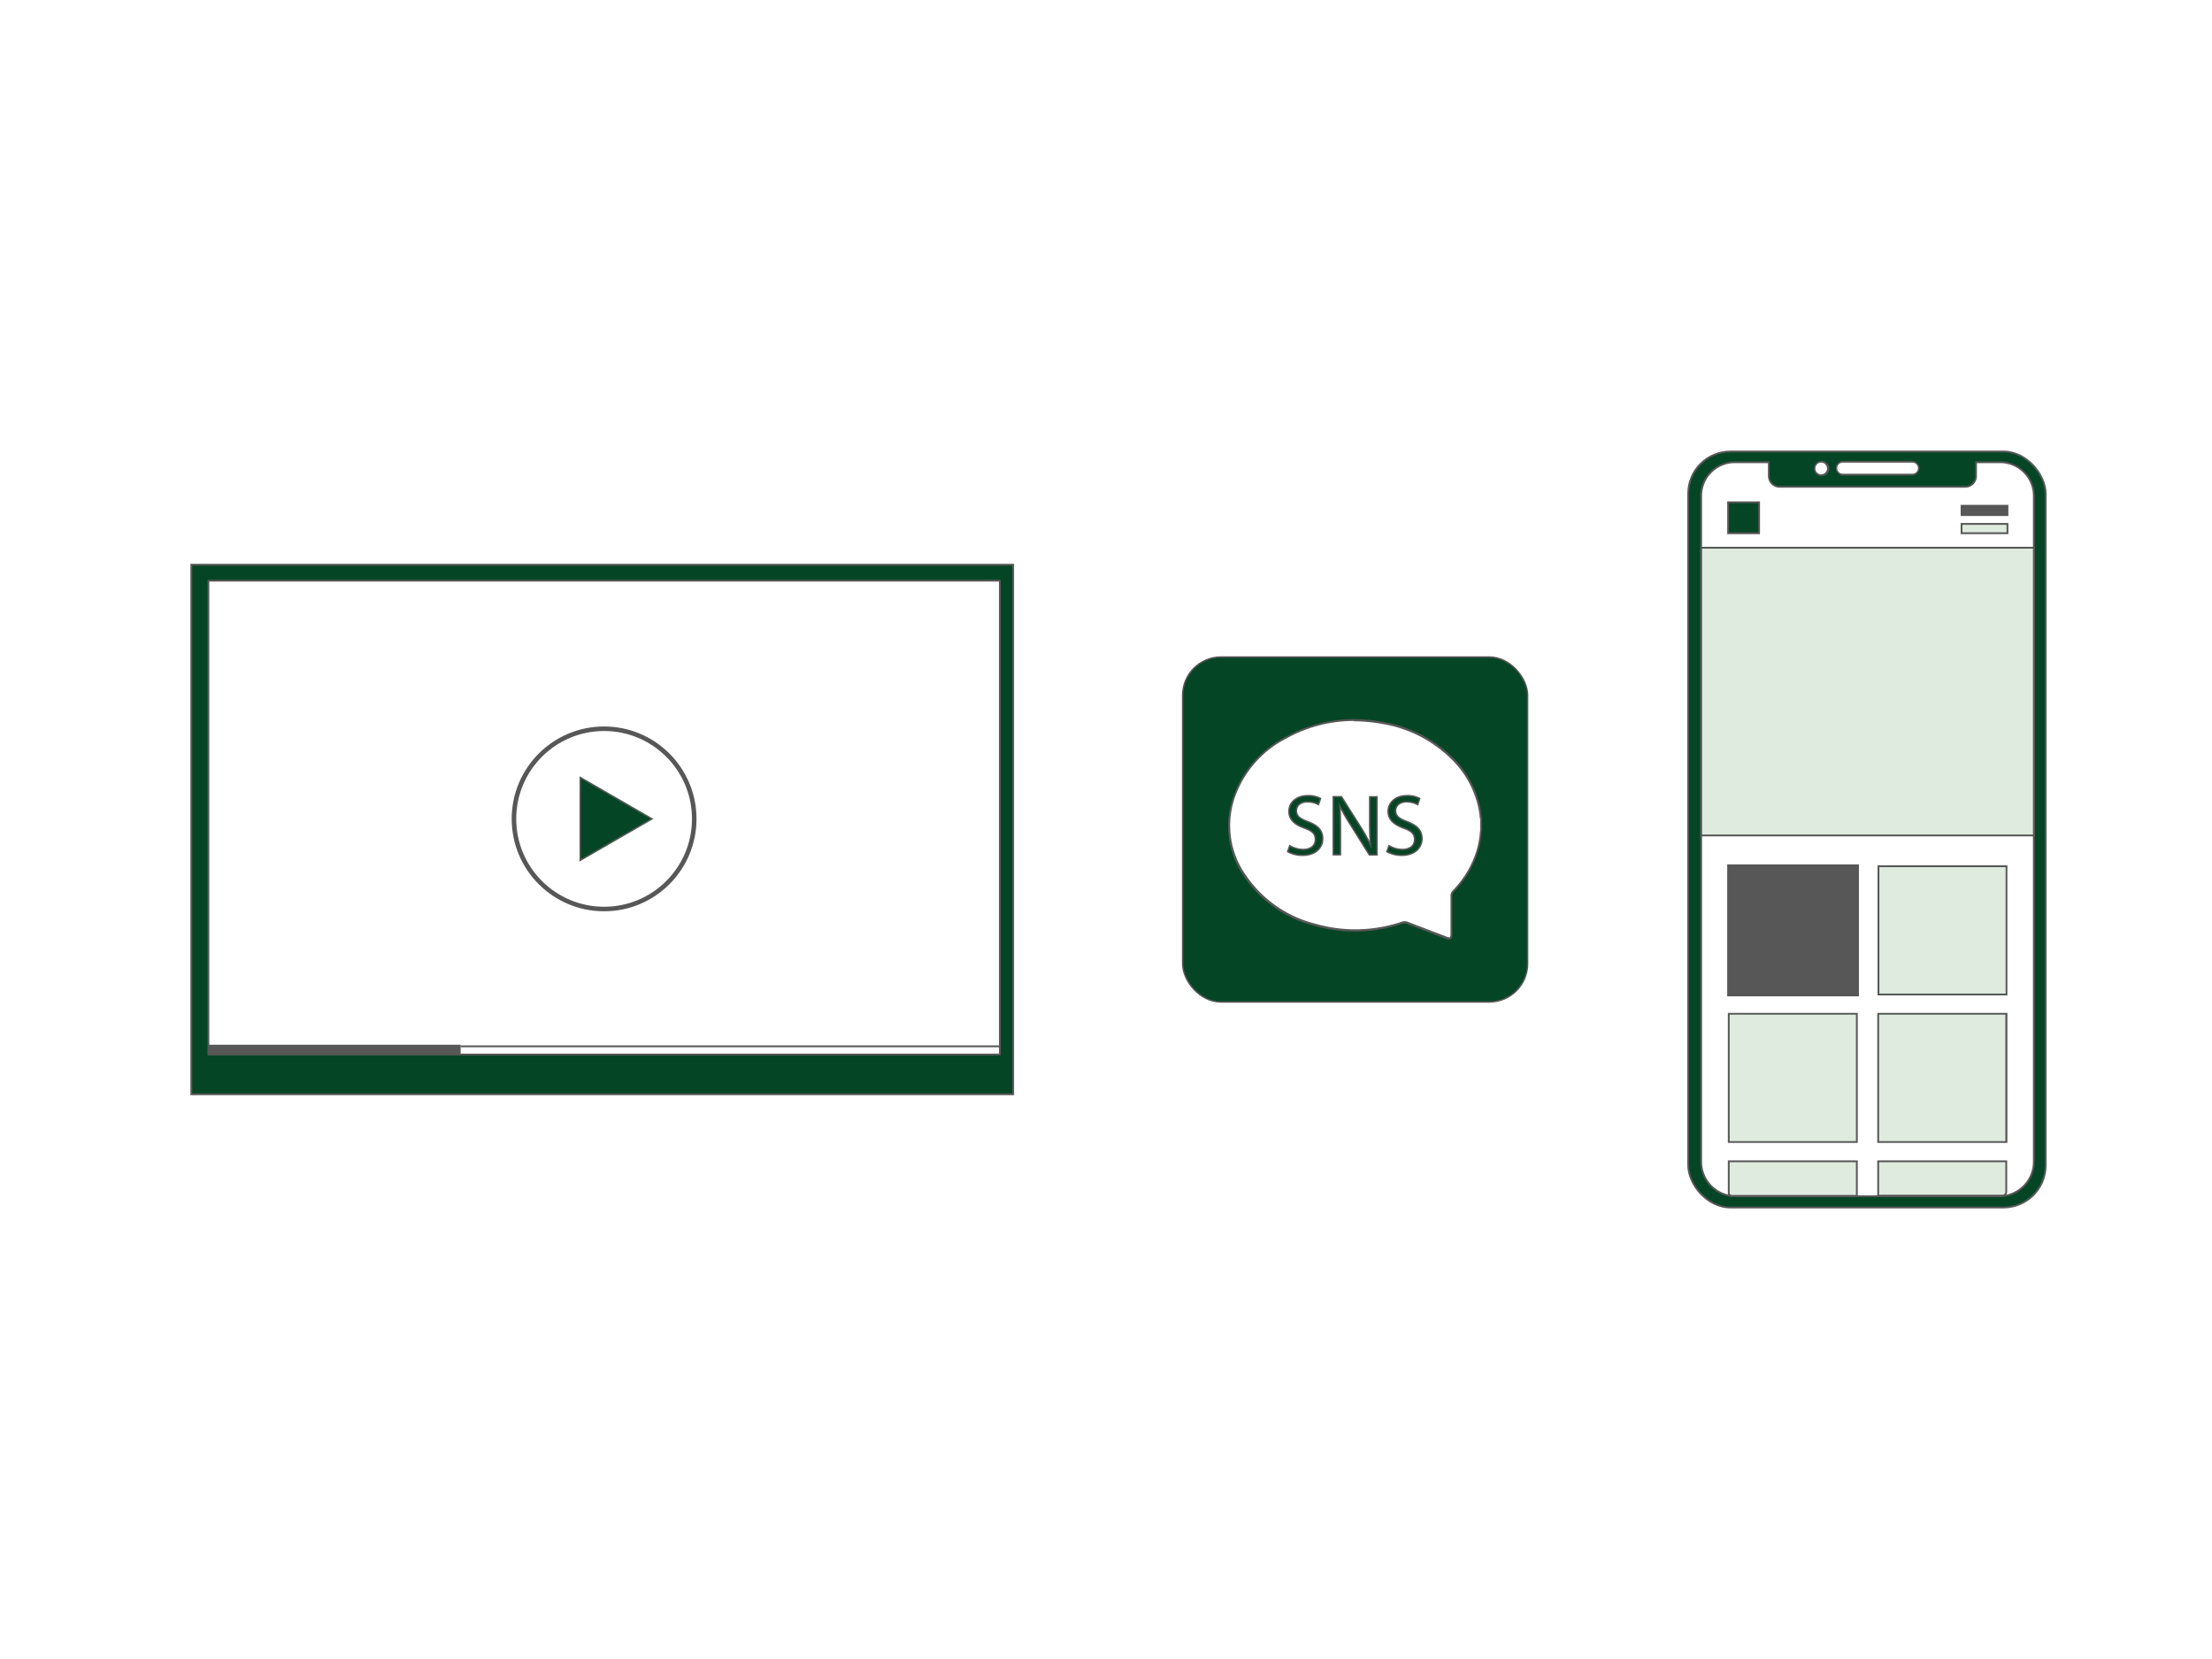
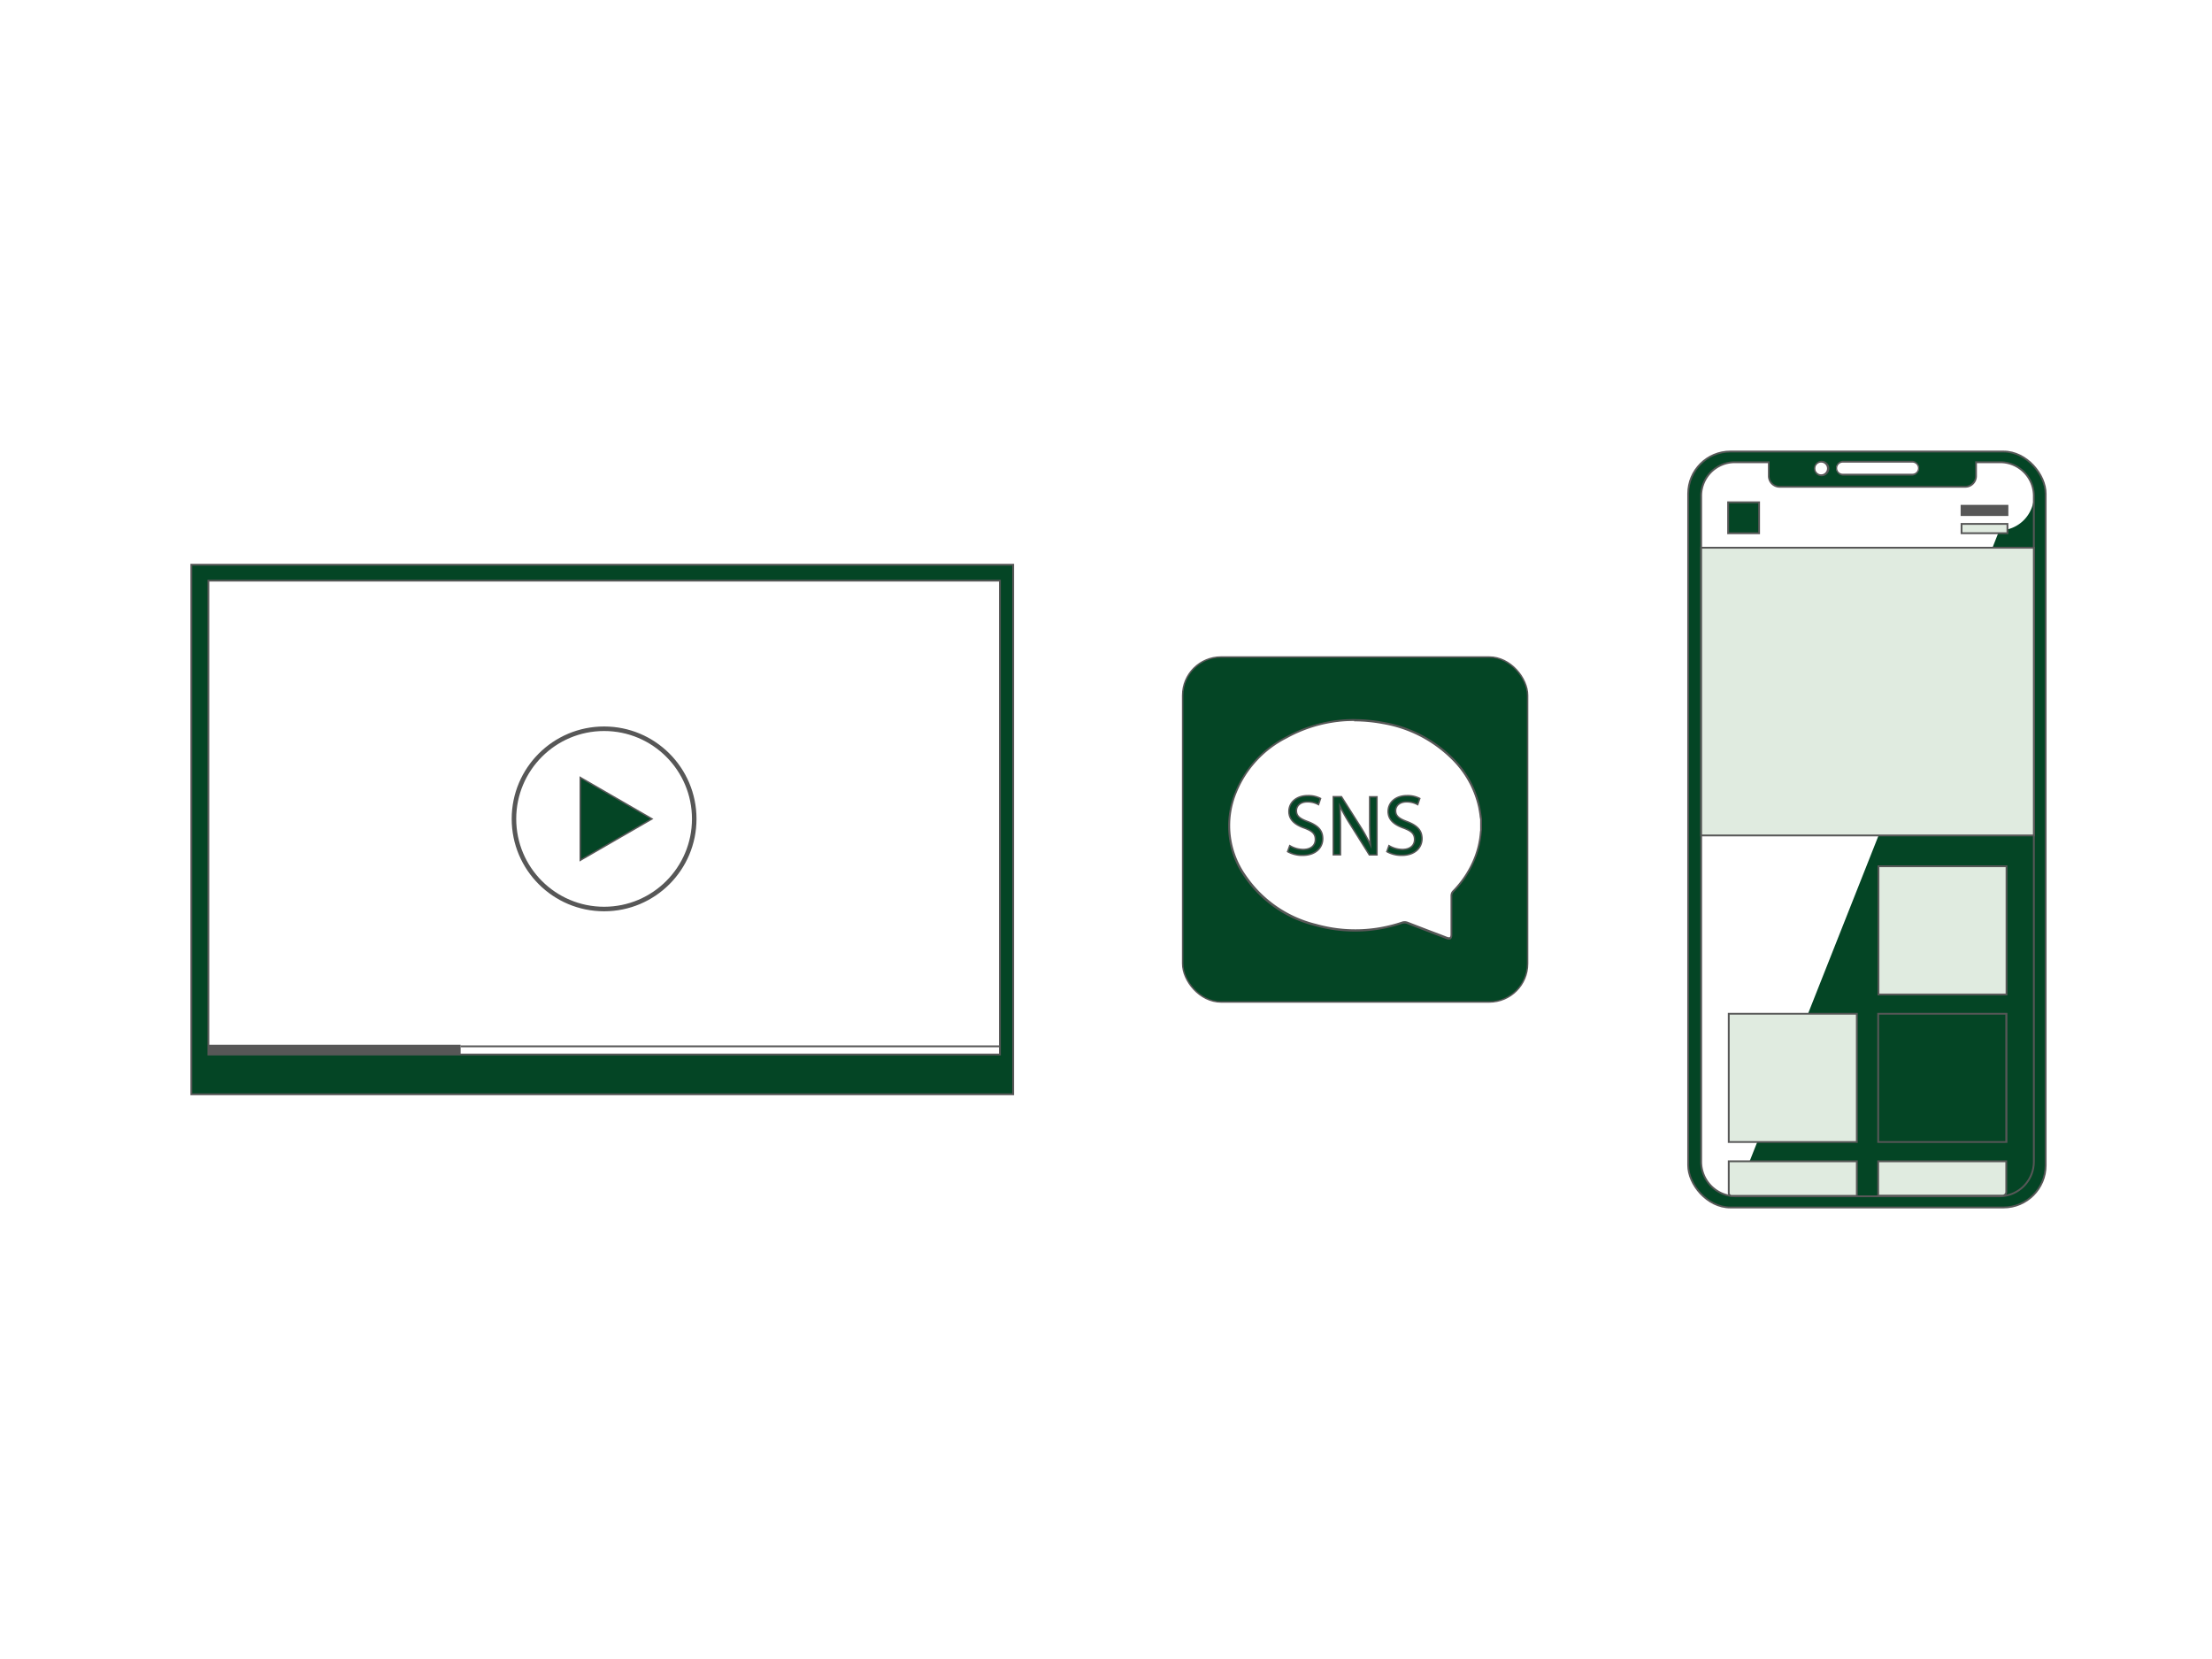
<svg xmlns="http://www.w3.org/2000/svg" width="400" height="300" viewBox="0 0 400 300">
  <rect width="400" height="300" fill="#fff" />
  <rect width="62.38" height="62.38" rx="6.93" transform="translate(213.86 118.81)" fill="#044525" stroke="#575757" stroke-miterlimit="10" stroke-width="0.26" />
  <path d="M262,169.73a1.57,1.57,0,0,1-.49-.11l-1.22-.47-5.79-2.22a1.58,1.58,0,0,0-.55-.11,1.56,1.56,0,0,0-.5.09,26.2,26.2,0,0,1-15.59.39,21.73,21.73,0,0,1-12.72-8.81,15.71,15.71,0,0,1-1.69-15.23,19.23,19.23,0,0,1,9-9.82,25.39,25.39,0,0,1,12.31-3.17,29.5,29.5,0,0,1,5.31.5,23.29,23.29,0,0,1,12.31,6.29,17.57,17.57,0,0,1,5,8.74c.11.53.19,1.07.28,1.6a4.8,4.8,0,0,0,.11.76v2.12a1.268,1.268,0,0,0-.05.34,16,16,0,0,1-1.41,5.4,18.13,18.13,0,0,1-3.55,5.17,1.14,1.14,0,0,0-.35.91V169C262.45,169.73,262.17,169.73,262,169.73Z" fill="#fff" />
  <path d="M244.85,130.44h0a29.069,29.069,0,0,1,5.27.5,23.09,23.09,0,0,1,12.23,6.24,17.38,17.38,0,0,1,4.92,8.65c.12.53.2,1.08.28,1.61a4.482,4.482,0,0,0,.11.72v2.03a2.2,2.2,0,0,0-.05.37,15.889,15.889,0,0,1-1.4,5.34,17.9,17.9,0,0,1-3.51,5.12,1.31,1.31,0,0,0-.4,1c0,2,0,3.93,0,5.9v1c0,.57-.15.57-.24.57a1.23,1.23,0,0,1-.43-.1l-1.34-.52q-2.83-1.06-5.67-2.17a1.7,1.7,0,0,0-.61-.12,1.66,1.66,0,0,0-.56.1,26.18,26.18,0,0,1-15.49.38,21.5,21.5,0,0,1-12.62-8.74,15.56,15.56,0,0,1-1.67-15.07,19,19,0,0,1,9-9.73,25.17,25.17,0,0,1,12.23-3.15m0-.34a25.47,25.47,0,0,0-12.39,3.19,19.34,19.34,0,0,0-9.13,9.9A15.91,15.91,0,0,0,225,158.58a21.75,21.75,0,0,0,12.81,8.88,26.53,26.53,0,0,0,15.69-.39,1.47,1.47,0,0,1,.5-.07,1.26,1.26,0,0,1,.49.1c2.33.91,4.67,1.8,7,2.69a1.66,1.66,0,0,0,.55.12c.4,0,.58-.3.58-.91v-6.94a1,1,0,0,1,.3-.79A18,18,0,0,0,266.5,156a16.1,16.1,0,0,0,1.43-5.46,3.539,3.539,0,0,1,.07-.47v-2c-.13-.79-.22-1.59-.4-2.37a17.58,17.58,0,0,0-5-8.82,23.35,23.35,0,0,0-12.4-6.33,28.72,28.72,0,0,0-5.34-.51Z" fill="#575757" />
  <path d="M233.23,152.92a4.76,4.76,0,0,0,2.43.69c1.39,0,2.2-.73,2.2-1.79s-.56-1.55-2-2.09c-1.72-.61-2.78-1.5-2.78-3,0-1.63,1.36-2.85,3.4-2.85a4.79,4.79,0,0,1,2.32.51l-.37,1.11a4.12,4.12,0,0,0-2-.5c-1.44,0-2,.86-2,1.58,0,1,.63,1.46,2.08,2,1.78.69,2.68,1.54,2.68,3.09s-1.2,3-3.67,3a5.45,5.45,0,0,1-2.68-.67Z" fill="#044525" stroke="#575757" stroke-miterlimit="10" stroke-width="0.26" />
  <path d="M241.1,154.57v-10.5h1.48l3.37,5.32a29.21,29.21,0,0,1,1.88,3.41h0c-.12-1.4-.15-2.68-.15-4.31v-4.4H249v10.5h-1.38l-3.33-5.32a33.677,33.677,0,0,1-2-3.51h0c.08,1.32.11,2.58.11,4.33v4.48Z" fill="#044525" stroke="#575757" stroke-miterlimit="10" stroke-width="0.26" />
  <path d="M251.17,152.92a4.73,4.73,0,0,0,2.43.69c1.39,0,2.2-.73,2.2-1.79s-.57-1.55-2-2.09c-1.72-.61-2.78-1.5-2.78-3,0-1.63,1.36-2.85,3.4-2.85a4.82,4.82,0,0,1,2.32.51l-.37,1.11a4.2,4.2,0,0,0-2-.5c-1.43,0-2,.86-2,1.58,0,1,.64,1.46,2.09,2,1.78.69,2.68,1.54,2.68,3.09s-1.2,3-3.67,3a5.45,5.45,0,0,1-2.68-.67Z" fill="#044525" stroke="#575757" stroke-miterlimit="10" stroke-width="0.26" />
  <rect width="64.64" height="136.7" rx="7.62" transform="translate(305.28 81.65)" fill="#044525" stroke="#575757" stroke-miterlimit="10" stroke-width="0.33" />
-   <path d="M313.88,216.33a6.27,6.27,0,0,1-6.26-6.25V89.66a6.09,6.09,0,0,1,6.08-6.08h6.17v2.5a2,2,0,0,0,1.95,2h33.57a2,2,0,0,0,1.95-2v-2.5h4.37a6.09,6.09,0,0,1,6.08,6.08V210.08a6.27,6.27,0,0,1-6.25,6.25Z" fill="#fff" />
+   <path d="M313.88,216.33a6.27,6.27,0,0,1-6.26-6.25V89.66a6.09,6.09,0,0,1,6.08-6.08h6.17v2.5a2,2,0,0,0,1.95,2h33.57a2,2,0,0,0,1.95-2v-2.5h4.37a6.09,6.09,0,0,1,6.08,6.08a6.27,6.27,0,0,1-6.25,6.25Z" fill="#fff" />
  <path d="M361.71,83.75a5.92,5.92,0,0,1,5.91,5.91V210.07a6.09,6.09,0,0,1-6.08,6.09H313.88a6.09,6.09,0,0,1-6.09-6.09V89.66a5.92,5.92,0,0,1,5.91-5.91h6v2.33a2.11,2.11,0,0,0,2.11,2.11h33.57a2.1,2.1,0,0,0,2.11-2.11V83.75h4.21m0-.33h-4.53v2.66a1.79,1.79,0,0,1-1.79,1.79H321.82A1.79,1.79,0,0,1,320,86.08V83.42h-6.3a6.24,6.24,0,0,0-6.24,6.24V210.07a6.41,6.41,0,0,0,6.42,6.42h47.66a6.41,6.41,0,0,0,6.41-6.42V89.66a6.24,6.24,0,0,0-6.24-6.24Z" fill="#575757" />
  <path d="M333.22,85.83a1.17,1.17,0,1,1,0-2.34h12.61a1.17,1.17,0,0,1,0,2.34Z" fill="#fff" />
  <path d="M345.83,83.66a1,1,0,0,1,0,2H333.22a1,1,0,0,1,0-2h12.61m0-.33H333.22a1.34,1.34,0,0,0,0,2.67h12.61a1.34,1.34,0,0,0,0-2.67Z" fill="#575757" />
  <circle cx="1.22" cy="1.22" r="1.22" transform="translate(328.2 83.49)" fill="#fff" />
  <path d="M329.42,83.66a1.06,1.06,0,1,1-1,.5,1.06,1.06,0,0,1,1-.5m0-.33a1.39,1.39,0,1,0,1.38,1.38A1.39,1.39,0,0,0,329.42,83.33Z" fill="#575757" />
  <rect width="60.16" height="52.03" transform="translate(307.62 99.04)" fill="#e0ebe0" />
  <path d="M367.62,99.21v51.7H307.79V99.21h59.83m.33-.33H307.46v52.36H368V98.88Z" fill="#575757" />
-   <rect width="23.49" height="23.52" transform="translate(312.5 156.48)" fill="#575757" stroke="#575757" stroke-miterlimit="10" stroke-width="0.33" />
  <rect width="23.16" height="23.19" transform="translate(339.68 156.64)" fill="#e0ebe0" />
  <path d="M362.68,156.81v22.86H339.85V156.81h22.83m.33-.33H339.52V180H363V156.48Z" fill="#575757" />
  <rect width="8.3" height="1.68" transform="translate(354.71 91.46)" fill="#575757" stroke="#575757" stroke-miterlimit="10" stroke-width="0.33" />
  <rect width="8.3" height="1.68" transform="translate(354.71 94.74)" fill="#e0ebe0" stroke="#575757" stroke-miterlimit="10" stroke-width="0.33" />
  <rect width="5.6" height="5.6" transform="translate(312.5 90.83)" fill="#044525" stroke="#575757" stroke-miterlimit="10" stroke-width="0.33" />
  <rect width="23.16" height="23.19" transform="translate(312.62 183.32)" fill="#e0ebe0" />
  <path d="M335.61,183.48v22.87H312.78V183.48h22.83m.33-.32H312.45v23.51h23.49V183.16Z" fill="#575757" />
-   <rect width="23.16" height="23.19" transform="translate(339.64 183.32)" fill="#e0ebe0" />
  <path d="M362.63,183.48v22.87H339.8V183.48h22.83m.33-.32H339.47v23.51H363V183.16Z" fill="#575757" />
  <path d="M313.14,216.25a.52.52,0,0,1-.52-.52V210h23.16v6.25Z" fill="#e0ebe0" />
  <path d="M335.61,210.16v5.93H313.14a.36.36,0,0,1-.36-.36v-5.57h22.83m.33-.33H312.45v5.9a.69.69,0,0,0,.69.69h22.8Z" fill="#575757" />
  <path d="M339.64,216.21V210H362.8v5.53a.69.69,0,0,1-.69.68Z" fill="#e0ebe0" />
  <path d="M362.63,210.16v5.37a.51.51,0,0,1-.52.51H339.8v-5.88h22.83m.33-.33H339.47v6.54h22.64a.85.85,0,0,0,.85-.84v-5.7Z" fill="#575757" />
  <rect width="45.62" height="1.77" transform="translate(37.68 188.92)" fill="#575757" />
  <path d="M34.6,102.12v95.76H183.21V102.12Zm146.21,88.57H37.68V105H180.81Z" fill="#044525" stroke="#575757" stroke-miterlimit="10" stroke-width="0.33" />
  <line x2="97.51" transform="translate(83.3 189.21)" fill="none" stroke="#575757" stroke-miterlimit="10" stroke-width="0.33" />
  <circle cx="16.3" cy="16.3" r="16.3" transform="translate(92.94 131.78)" fill="none" stroke="#575757" stroke-miterlimit="10" stroke-width="0.82" />
  <path d="M117.9,148.08l-12.97-7.49v14.98Z" fill="#044525" stroke="#575757" stroke-miterlimit="10" stroke-width="0.26" />
</svg>